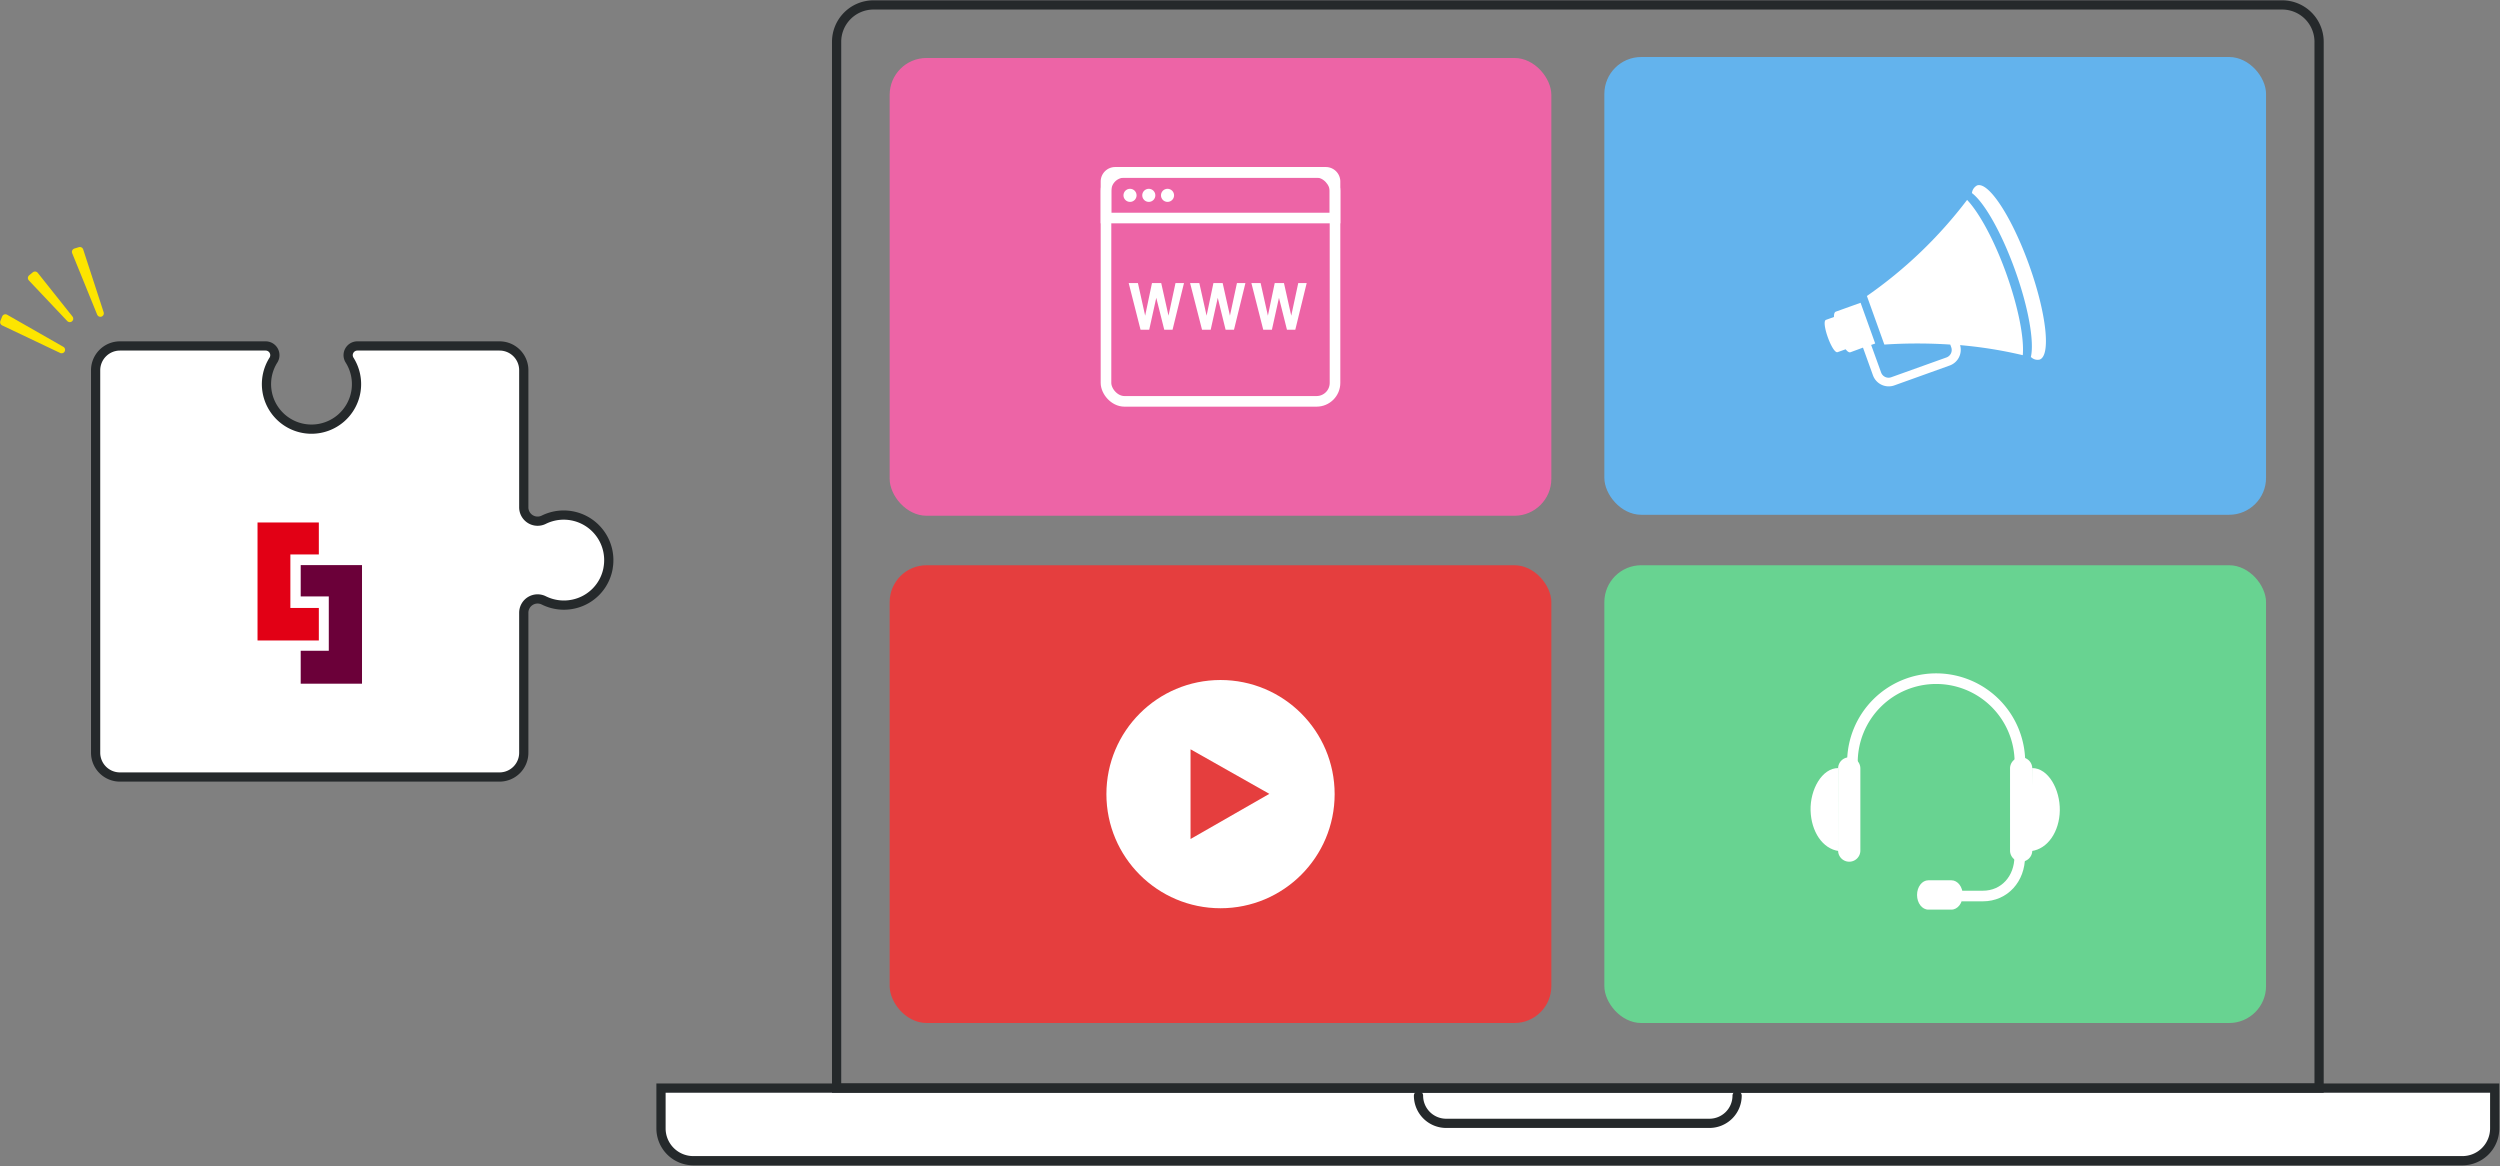
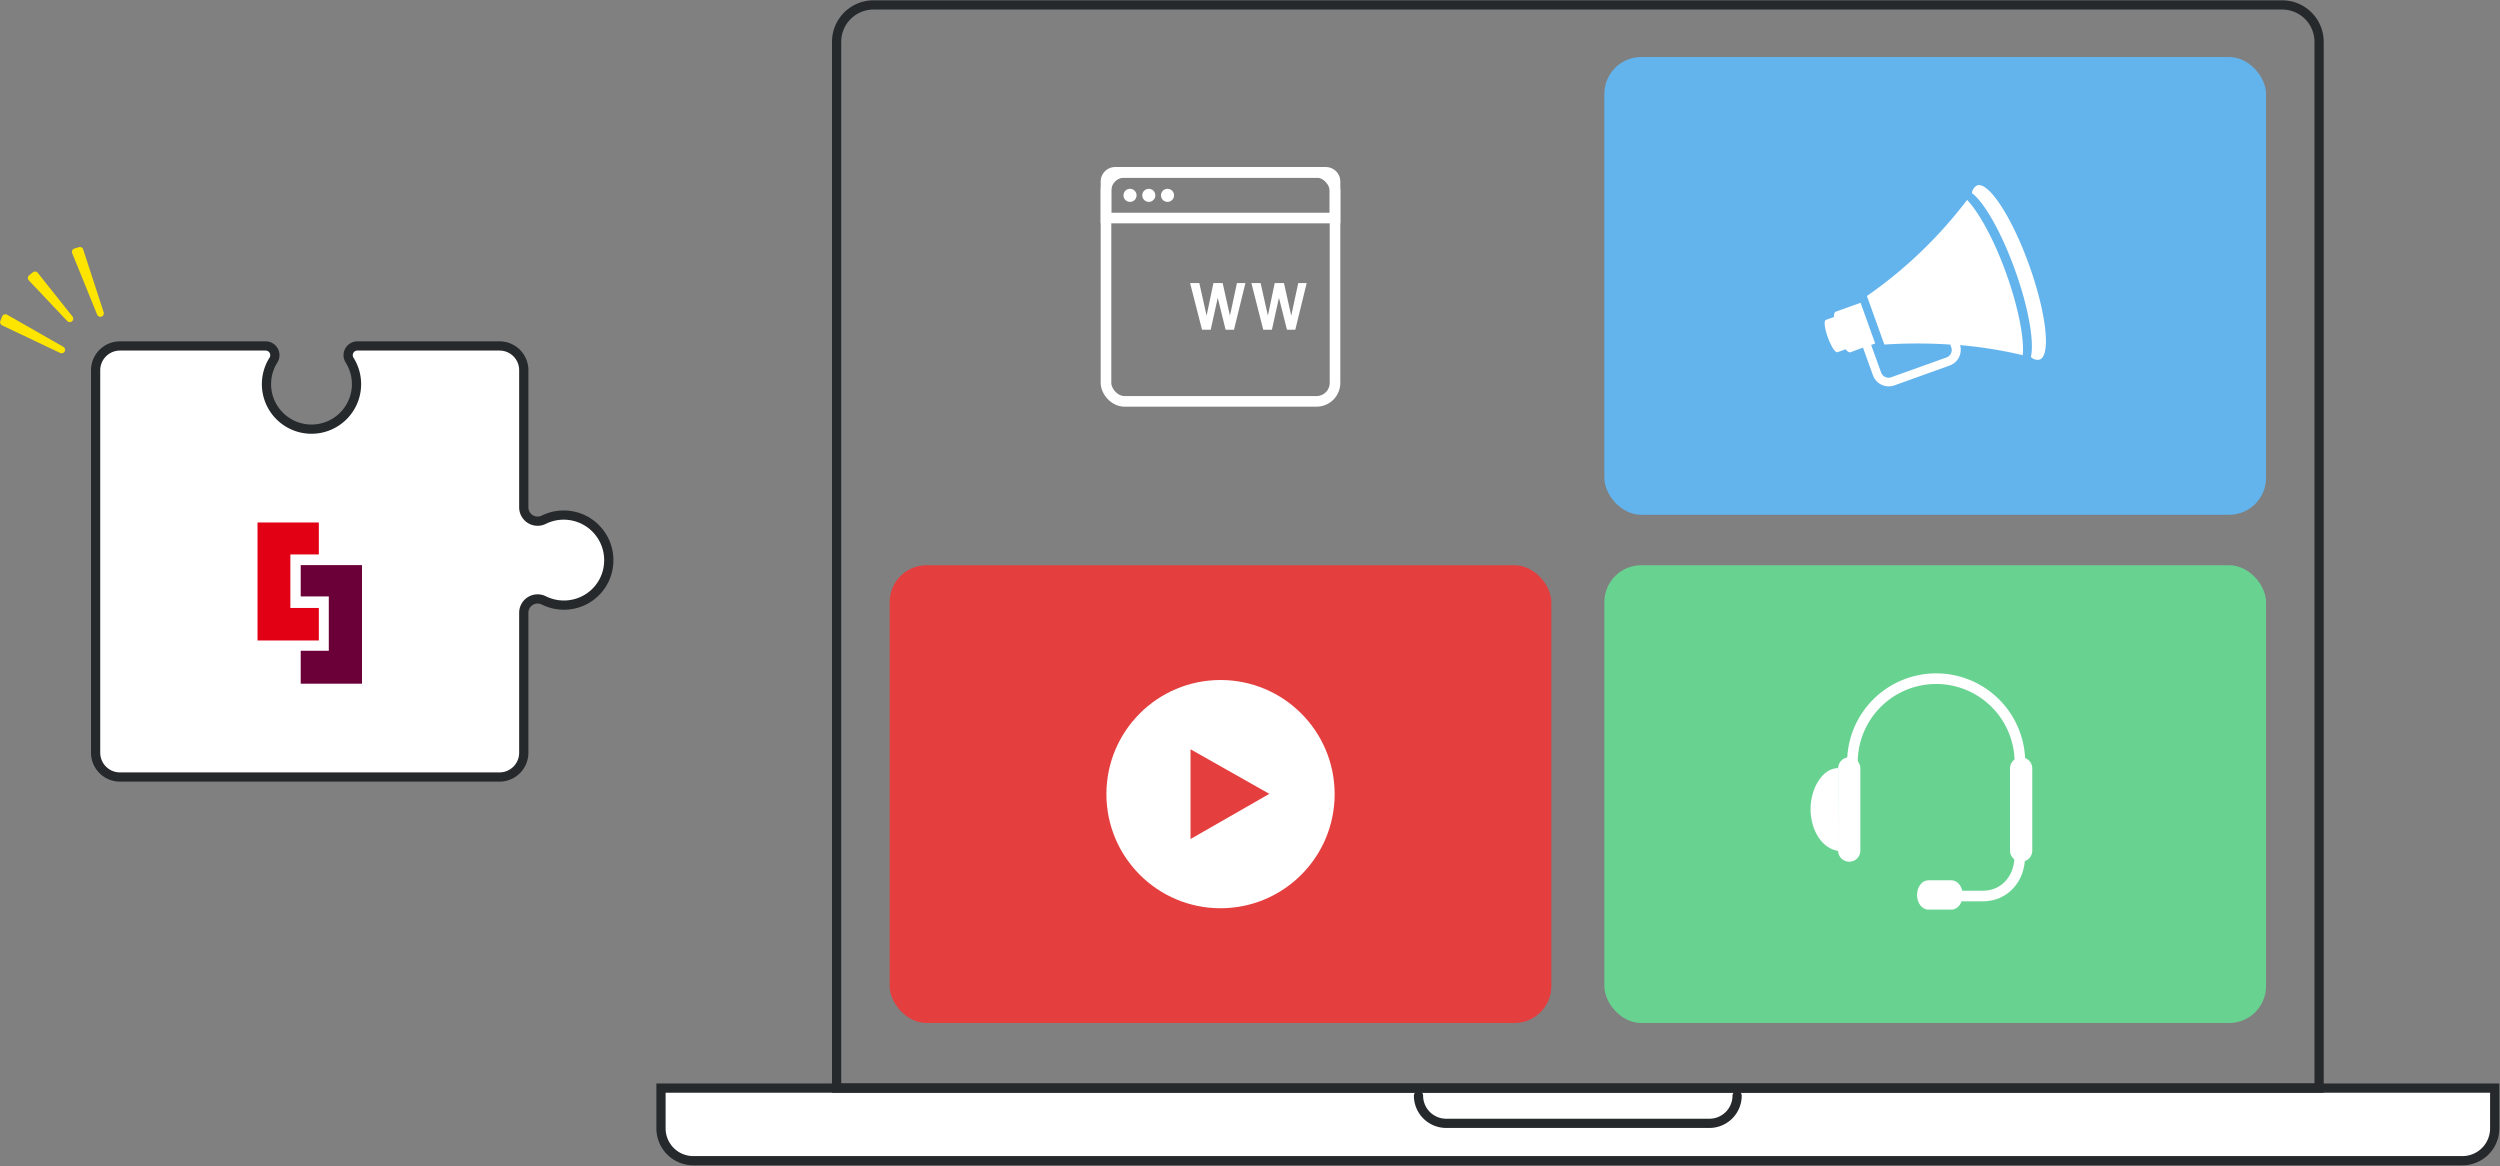
<svg xmlns="http://www.w3.org/2000/svg" id="a1baf098-b397-49b4-9aea-96df04e43a9e" data-name="Layer 1" viewBox="0 0 541.98 252.87">
  <rect x="0" y="0" width="541.98" height="252.87" fill="#808080" stroke="none" />
  <title>Lead-gen-easily-pluggable-v1</title>
  <path d="M131.83,123.18a9.69,9.69,0,0,1-7.46,7.77,9.79,9.79,0,0,1-6.44-.77,3,3,0,0,0-4.38,2.65v30.36a5.26,5.26,0,0,1-5.28,5.26H26a5.27,5.27,0,0,1-5.27-5.27V80.25A5.28,5.28,0,0,1,26,75H57.63A2,2,0,0,1,59.32,78a9.76,9.76,0,1,0,16.46.06A2,2,0,0,1,77.43,75H108.3a5.25,5.25,0,0,1,5.25,5.25V110a3,3,0,0,0,4.28,2.7,9.77,9.77,0,0,1,14,10.44Z" fill="#fff" stroke="#25292b" stroke-miterlimit="10" stroke-width="2" />
  <path d="M143.3,235.89H540.83a0,0,0,0,1,0,0v8.74a7,7,0,0,1-7,7H150.3a7,7,0,0,1-7-7v-8.74a0,0,0,0,1,0,0Z" fill="#fff" stroke="#25292b" stroke-miterlimit="10" stroke-width="2" />
-   <path d="M376.59,237.53h0a6,6,0,0,1-6,6H313.52a6,6,0,0,1-6-6h0" fill="none" stroke="#25292b" stroke-linecap="round" stroke-linejoin="round" stroke-width="2" />
+   <path d="M376.59,237.53h0a6,6,0,0,1-6,6H313.52a6,6,0,0,1-6-6" fill="none" stroke="#25292b" stroke-linecap="round" stroke-linejoin="round" stroke-width="2" />
  <rect x="347.81" y="12.36" width="143.45" height="99.24" rx="8" fill="#63b3ed" />
-   <rect x="192.87" y="12.57" width="143.45" height="99.24" rx="8" fill="#ed64a6" />
  <rect x="192.87" y="122.54" width="143.45" height="99.24" rx="8" fill="#e53e3e" />
  <rect x="347.81" y="122.54" width="143.45" height="99.24" rx="8" fill="#68d391" />
  <path d="M434.93,59.26C432.3,51.94,429,46,426.45,43.34a96,96,0,0,1-21.72,20.83l3.78,10.53a109.48,109.48,0,0,1,14.29,0l.21.58a1.72,1.72,0,0,1-1,2.2l-12,4.3a1.71,1.71,0,0,1-2.19-1l-2.17-6,.88-.31-3.17-8.83L398,67.56c-.31.11-.42.54-.41,1.16l-1.73.62c-1.14.41,1.39,7.44,2.53,7l1.73-.62c.38.49.75.75,1.05.64l2.71-1,2.16,6a3.63,3.63,0,0,0,4.64,2.19l12-4.31a3.62,3.62,0,0,0,2.25-4.42A94.39,94.39,0,0,1,438.52,77C438.86,73.36,437.57,66.63,434.93,59.26Z" fill="#fff" />
  <path d="M428.62,40.2a2.12,2.12,0,0,0-1.12,1.66c2.67,2,6.41,8.53,9.35,16.71s4.21,15.64,3.41,18.87l.08,0a2,2,0,0,0,1.85.51c2.48-.89,1.45-10.07-2.29-20.49S431.1,39.31,428.62,40.2Z" fill="#fff" />
  <polygon points="65.19 122.51 78.48 122.51 78.48 148.22 65.19 148.22 65.19 141.08 71.28 141.08 71.28 129.3 65.19 129.3 65.19 122.51" fill="#6b0039" />
  <polygon points="69.12 113.27 69.12 120.2 62.95 120.2 62.95 131.8 69.12 131.8 69.12 138.85 55.83 138.85 55.83 113.27 69.12 113.27" fill="#e20015" />
  <polygon points="13.36 75.84 1.17 68.88 0.78 69.86 13.36 75.84" fill="#fde500" stroke="#fde500" stroke-linecap="round" stroke-linejoin="round" stroke-width="1.5" />
  <polygon points="21.76 67.93 16.34 54.6 17.32 54.3 21.76 67.93" fill="#fde500" stroke="#fde500" stroke-linecap="round" stroke-linejoin="round" stroke-width="1.5" />
  <polygon points="15.13 69.09 6.79 60.27 7.59 59.61 15.13 69.09" fill="#fde500" stroke="#fde500" stroke-linecap="round" stroke-linejoin="round" stroke-width="1.5" />
  <path d="M400.9,164.18h0a2.41,2.41,0,0,1,2.41,2.42v17.8a2.41,2.41,0,0,1-2.41,2.41h0a2.41,2.41,0,0,1-2.41-2.41V166.6A2.41,2.41,0,0,1,400.9,164.18Z" fill="#fff" />
  <path d="M398.65,184.5c-3.54-.47-6-4.23-6.13-8.78s2.47-9.21,6-9.21" fill="#fff" />
  <path d="M438.17,186.81h0a2.41,2.41,0,0,1-2.41-2.41V166.6a2.41,2.41,0,0,1,2.41-2.42h0a2.41,2.41,0,0,1,2.41,2.42v17.8A2.41,2.41,0,0,1,438.17,186.81Z" fill="#fff" />
-   <path d="M440.42,184.5c3.53-.47,6.05-4.23,6.13-8.78s-2.47-9.21-6-9.21" fill="#fff" />
  <path d="M401.59,165.29a18.16,18.16,0,0,1,18.15-18.16h0a18.16,18.16,0,0,1,18.16,18.16" fill="none" stroke="#fff" stroke-miterlimit="10" stroke-width="2.3" />
  <path d="M437.86,185.71c0,4.77-3.26,8.54-8,8.54H425.2" fill="none" stroke="#fff" stroke-miterlimit="10" stroke-width="2.3" />
  <path d="M418.05,190.84h5c1.36,0,2.46,1.42,2.46,3.18h0c0,1.76-1.1,3.18-2.46,3.18h-5c-1.36,0-2.45-1.42-2.45-3.18h0C415.6,192.26,416.69,190.84,418.05,190.84Z" fill="#fff" />
  <rect x="239.77" y="37.36" width="49.65" height="49.65" rx="4" fill="none" stroke="#fff" stroke-miterlimit="10" stroke-width="2.3" />
-   <path d="M244.69,61.36h2l1.57,7.08h0l1.48-7.08h2l1.58,7.08h0l1.52-7.08h1.84l-2.48,10.12H252.4l-1.73-6.92h0l-1.53,6.92h-1.88Z" fill="#fff" />
  <path d="M258,61.36h2l1.58,7.08h0l1.48-7.08h2l1.58,7.08h0l1.52-7.08H270l-2.48,10.12H265.7L264,64.56h0l-1.53,6.92h-1.88Z" fill="#fff" />
  <path d="M271.29,61.36h2l1.58,7.08h0l1.48-7.08h2l1.58,7.08h0l1.52-7.08h1.83l-2.47,10.12H279l-1.73-6.92h0l-1.53,6.92h-1.88Z" fill="#fff" />
  <path d="M241.77,37.36h45.65a2,2,0,0,1,2,2v7.91a0,0,0,0,1,0,0H239.77a0,0,0,0,1,0,0V39.36A2,2,0,0,1,241.77,37.36Z" fill="none" stroke="#fff" stroke-miterlimit="10" stroke-width="2.3" />
  <circle cx="244.98" cy="42.35" r="1.42" fill="#fff" />
  <circle cx="249.05" cy="42.35" r="1.42" fill="#fff" />
  <circle cx="253.11" cy="42.35" r="1.42" fill="#fff" />
  <g id="a75c8a21-9441-4a12-ba05-2bfefb1acecc" data-name="play button">
    <circle cx="264.6" cy="172.16" r="24.74" fill="#fff" />
    <polygon points="258.1 181.89 258.1 162.44 275.18 172.1 258.1 181.89" fill="#e53e3e" />
  </g>
  <path d="M189.37,1.07H494.76a8,8,0,0,1,8,8V235.89a0,0,0,0,1,0,0H181.37a0,0,0,0,1,0,0V9.07A8,8,0,0,1,189.37,1.07Z" fill="none" stroke="#25292b" stroke-miterlimit="10" stroke-width="2" />
</svg>